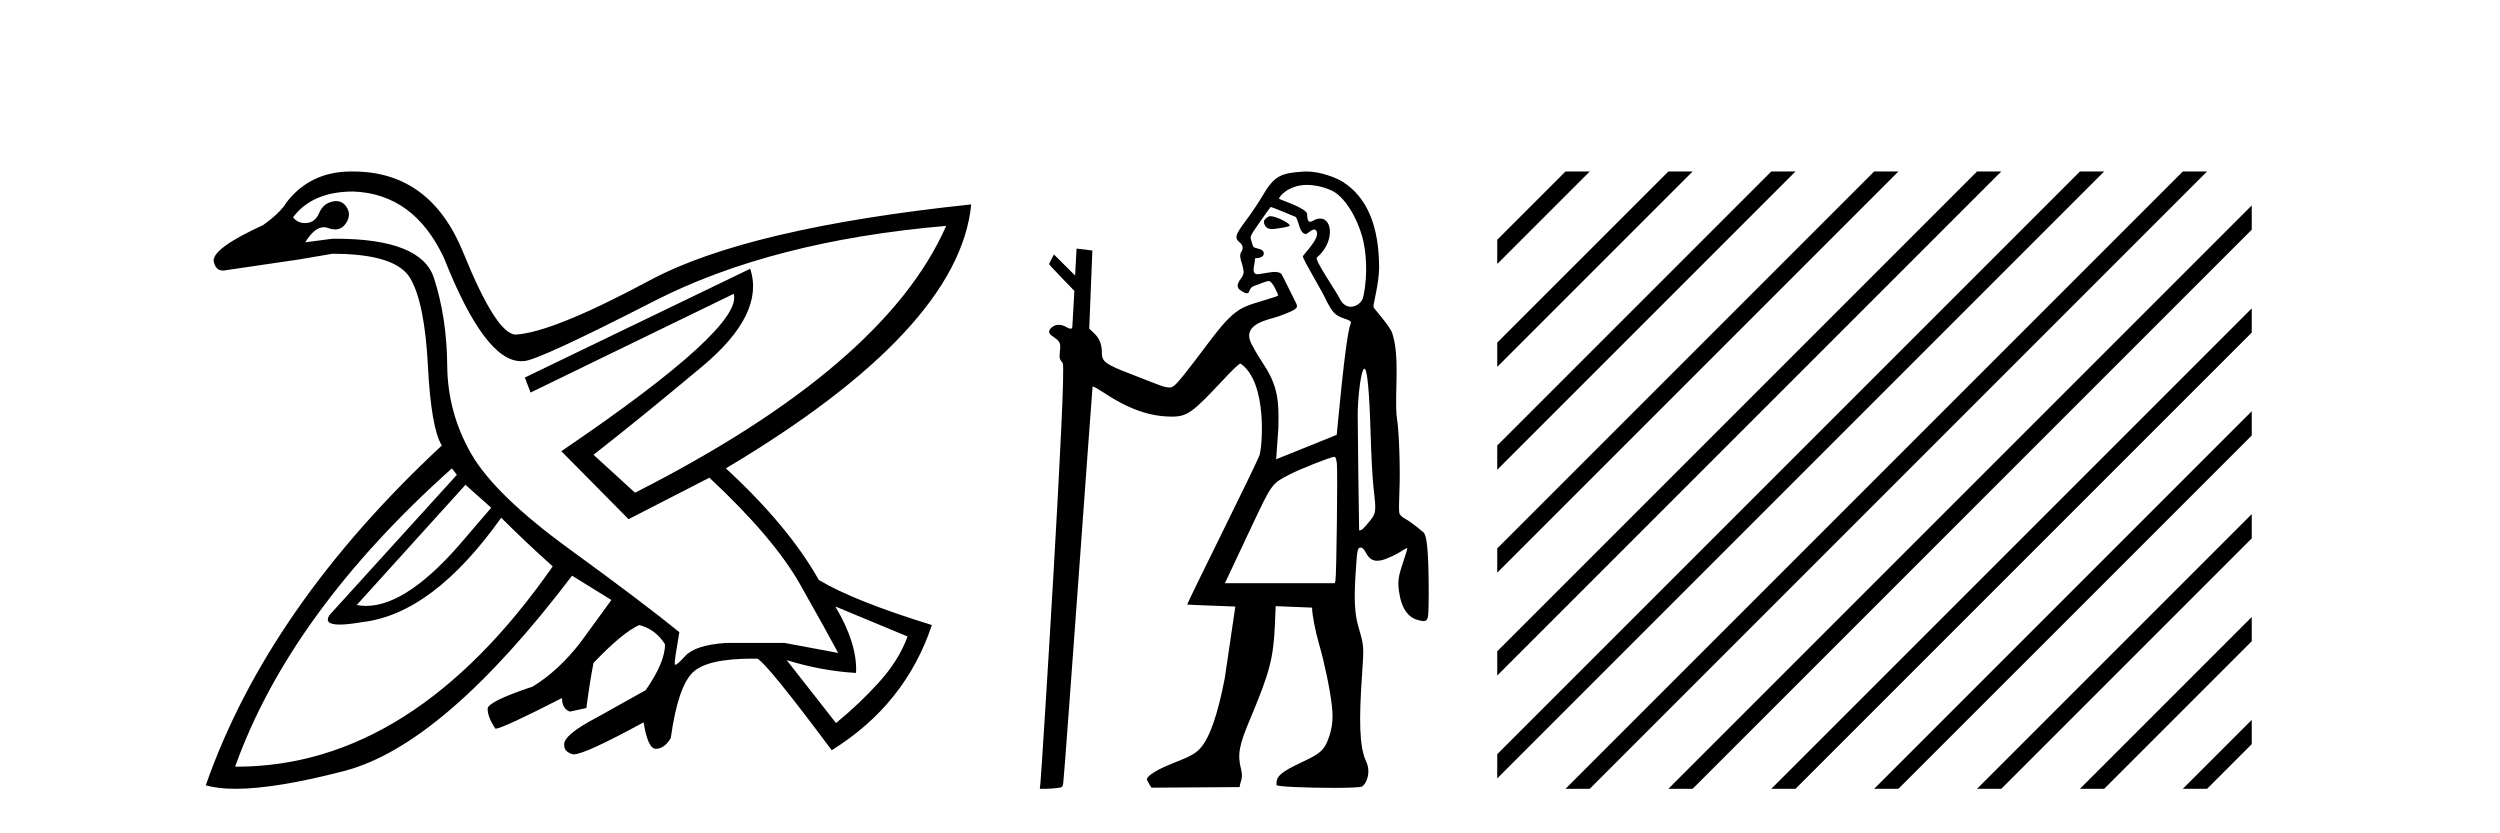
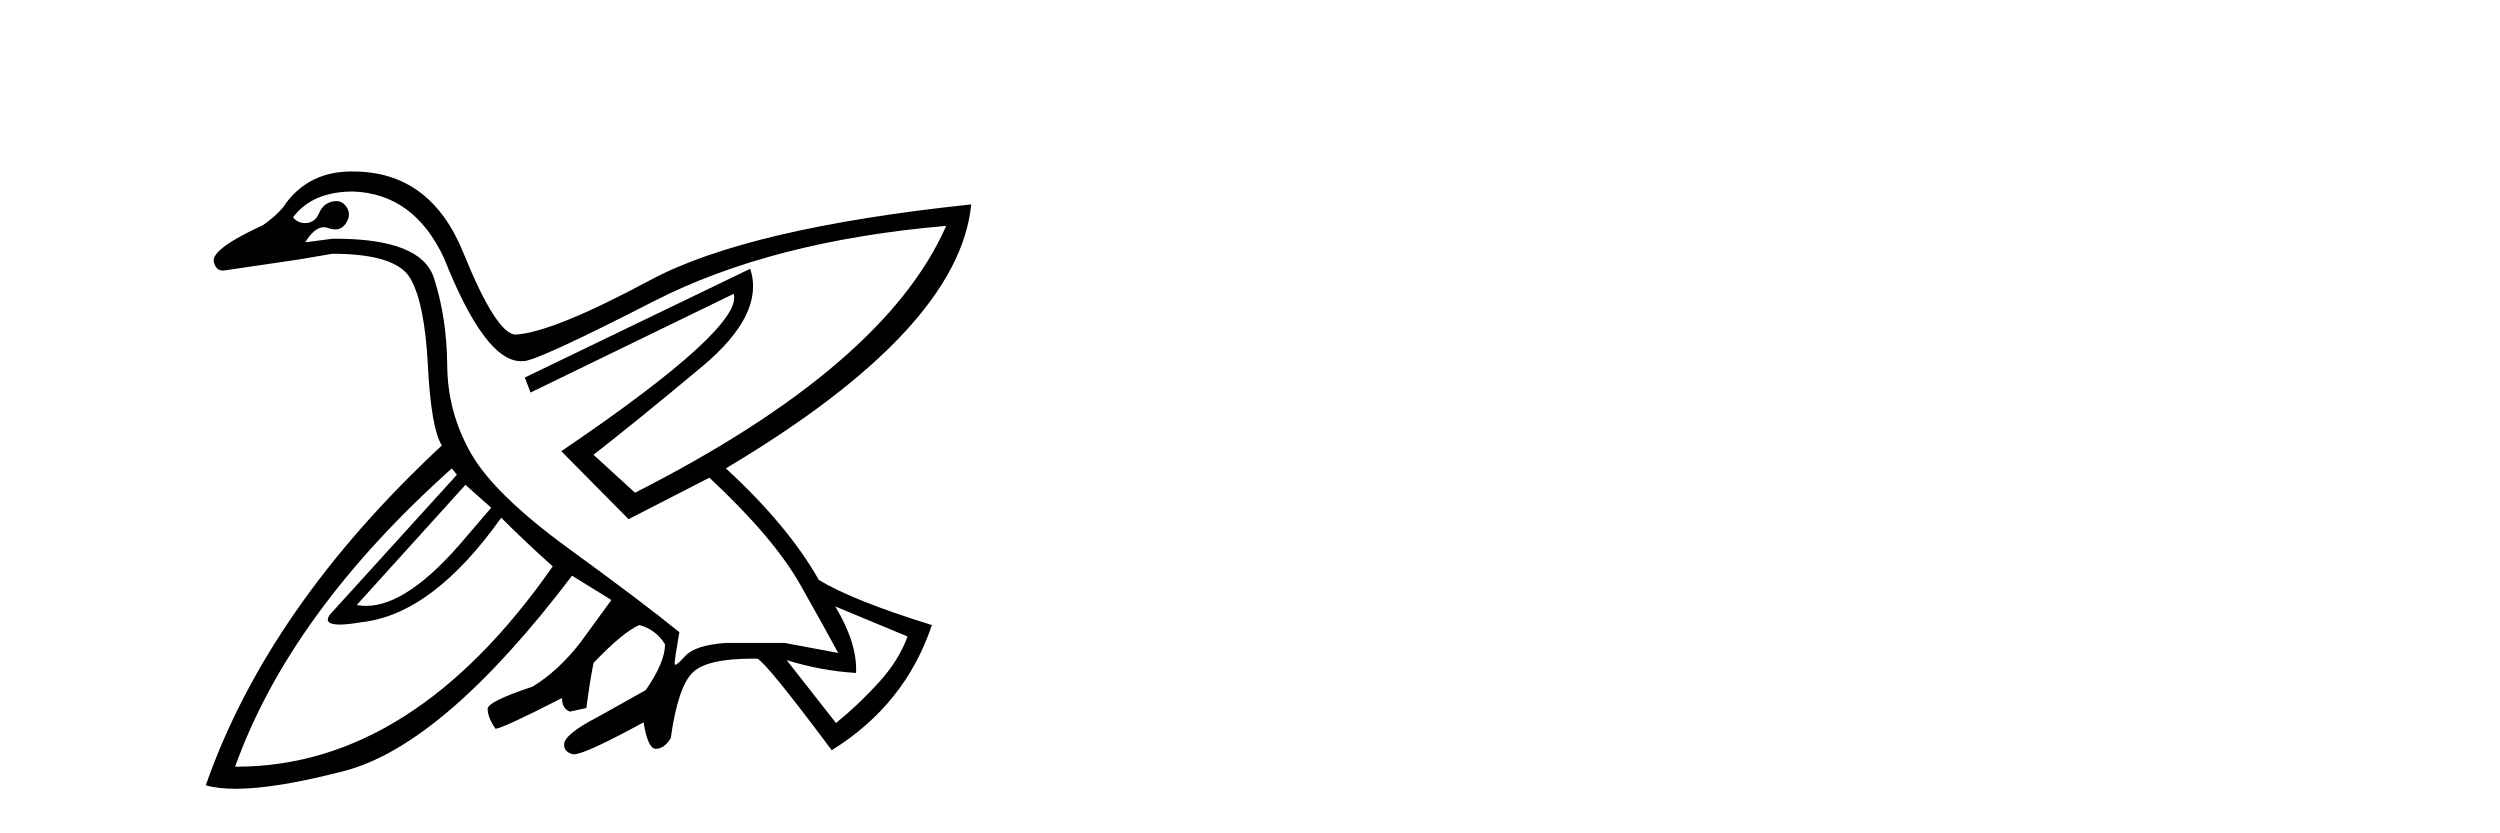
<svg xmlns="http://www.w3.org/2000/svg" width="123.0" height="41.0">
  <path d="M 22.9 23.854 L 24.168 24.98 L 22.9 26.458 Q 20.087 29.81 18.011 29.81 Q 17.776 29.81 17.551 29.767 L 22.9 23.854 ZM 17.375 9.423 Q 20.366 9.529 21.845 12.696 Q 23.854 17.77 25.632 17.77 Q 25.692 17.77 25.751 17.765 Q 25.758 17.765 25.766 17.765 Q 26.418 17.765 32.157 14.826 Q 37.964 11.852 46.552 11.113 L 46.552 11.113 Q 43.525 18.011 31.242 24.241 L 29.201 22.375 Q 31.453 20.616 34.55 18.029 Q 37.648 15.442 36.909 13.224 L 36.909 13.224 L 25.822 18.574 L 26.103 19.313 L 36.099 14.456 L 36.099 14.456 Q 36.592 16.11 27.617 22.199 L 30.925 25.543 L 34.902 23.502 Q 38.07 26.458 39.372 28.763 Q 40.675 31.069 41.238 32.125 L 38.598 31.632 L 35.712 31.632 Q 34.198 31.738 33.706 32.283 Q 33.324 32.706 33.227 32.706 Q 33.199 32.706 33.195 32.67 Q 33.178 32.512 33.424 31.104 Q 31.7 29.696 28.022 27.021 Q 24.343 24.346 23.182 22.323 Q 22.021 20.299 22.003 17.976 Q 21.985 15.653 21.352 13.682 Q 20.729 11.745 16.506 11.745 Q 16.43 11.745 16.354 11.746 L 15.016 11.922 L 15.016 11.922 Q 15.474 11.179 15.932 11.179 Q 16.037 11.179 16.143 11.218 Q 16.33 11.288 16.489 11.288 Q 16.806 11.288 17.005 11.007 Q 17.304 10.585 17.058 10.197 Q 16.864 9.893 16.54 9.893 Q 16.452 9.893 16.354 9.916 Q 15.896 10.021 15.703 10.479 Q 15.509 10.937 15.087 10.972 Q 15.045 10.975 15.004 10.975 Q 14.64 10.975 14.418 10.69 Q 15.368 9.423 17.375 9.423 ZM 41.097 29.837 L 44.652 31.315 Q 44.229 32.477 43.262 33.55 Q 42.294 34.624 41.132 35.574 L 38.704 32.477 L 38.704 32.477 Q 40.393 33.005 42.118 33.11 Q 42.188 31.667 41.097 29.837 ZM 22.232 23.044 L 22.478 23.361 L 16.213 30.259 Q 15.908 30.729 16.714 30.729 Q 17.117 30.729 17.797 30.611 Q 21.281 30.224 24.66 25.473 Q 25.857 26.669 27.194 27.866 Q 20.32 37.721 11.629 37.721 Q 11.598 37.721 11.567 37.721 Q 14.277 30.154 22.232 23.044 ZM 17.283 8.437 Q 15.271 8.437 14.101 9.951 Q 13.785 10.479 12.94 11.077 Q 10.476 12.204 10.511 12.837 Q 10.6 13.311 10.964 13.311 Q 11.032 13.311 11.11 13.295 Q 13.045 13.013 14.7 12.767 L 16.354 12.485 Q 19.486 12.485 20.19 13.699 Q 20.894 14.914 21.053 17.993 Q 21.211 21.073 21.739 21.918 Q 13.186 29.872 10.124 38.636 Q 10.72 38.809 11.594 38.809 Q 13.56 38.809 16.935 37.932 Q 21.809 36.665 28.145 28.324 L 30.08 29.52 L 28.567 31.597 Q 27.476 33.005 26.209 33.779 Q 23.992 34.518 23.992 34.87 Q 23.992 35.292 24.379 35.856 Q 24.766 35.82 27.652 34.342 Q 27.652 34.87 28.039 35.011 L 28.849 34.835 Q 29.025 33.497 29.201 32.617 Q 30.644 31.104 31.453 30.752 Q 32.263 30.963 32.72 31.702 Q 32.72 32.582 31.77 33.955 L 29.377 35.292 Q 27.687 36.172 27.758 36.665 Q 27.758 36.982 28.162 37.105 Q 28.19 37.113 28.23 37.113 Q 28.778 37.113 31.664 35.539 Q 31.876 36.841 32.263 36.841 Q 32.685 36.841 33.002 36.313 Q 33.354 33.779 34.093 33.075 Q 34.797 32.405 37.033 32.405 Q 37.145 32.405 37.261 32.406 Q 37.718 32.617 40.921 36.911 Q 44.546 34.659 45.848 30.752 Q 41.977 29.555 40.287 28.535 Q 38.774 25.86 35.712 23.044 Q 47.186 16.216 47.784 10.057 L 47.784 10.057 Q 36.768 11.218 31.981 13.787 Q 27.194 16.357 25.364 16.462 Q 24.414 16.427 22.795 12.432 Q 21.176 8.438 17.375 8.438 Q 17.328 8.437 17.283 8.437 Z" style="fill:#000000;stroke:none" />
-   <path d="M 62.501 10.635 C 62.478 10.635 62.458 10.638 62.443 10.643 C 62.323 10.681 62.186 10.821 62.182 10.907 C 62.181 10.932 62.209 11.24 62.513 11.267 C 62.529 11.269 62.547 11.269 62.567 11.269 C 62.836 11.269 63.418 11.145 63.442 11.121 C 63.55 11.013 62.785 10.635 62.501 10.635 ZM 64.316 9.097 C 64.641 9.097 65.023 9.167 65.466 9.35 C 66.128 9.623 66.747 10.665 67.02 11.638 C 67.21 12.311 67.322 13.481 67.069 14.618 C 67.014 14.868 66.744 15.092 66.461 15.092 C 66.26 15.092 66.052 14.979 65.909 14.682 C 65.741 14.333 64.66 12.78 64.789 12.671 C 65.663 11.933 65.573 10.752 64.955 10.752 C 64.843 10.752 64.714 10.791 64.569 10.878 C 64.528 10.903 64.493 10.914 64.464 10.914 C 64.317 10.914 64.312 10.638 64.312 10.54 C 64.312 10.244 62.927 9.81 62.927 9.777 C 62.927 9.682 63.376 9.097 64.316 9.097 ZM 62.524 10.182 C 62.576 10.182 63.758 10.678 63.758 10.678 C 63.926 10.956 63.937 11.512 64.262 11.512 C 64.314 11.512 64.522 11.29 64.66 11.29 C 64.687 11.29 64.711 11.298 64.731 11.318 C 65.063 11.643 64.102 12.523 64.102 12.615 C 64.102 12.779 65.084 14.363 65.291 14.86 C 65.548 15.328 65.667 15.518 66.128 15.669 C 66.359 15.744 66.508 15.803 66.457 15.912 C 66.196 16.474 65.776 21.383 65.767 21.393 C 65.758 21.403 62.787 22.595 62.787 22.595 L 62.893 21.092 C 62.952 19.51 62.792 18.854 62.087 17.795 C 61.847 17.434 61.634 17.039 61.579 16.932 C 61.044 15.899 62.47 15.73 62.942 15.552 C 63.85 15.21 63.905 15.162 63.737 14.855 C 63.692 14.773 63.09 13.531 63.042 13.476 C 62.984 13.411 62.858 13.378 62.685 13.378 C 62.544 13.378 61.963 13.493 61.882 13.493 C 61.705 13.493 61.628 13.39 61.71 13.021 C 61.776 12.723 61.701 12.699 61.828 12.699 C 62.02 12.699 62.18 12.599 62.18 12.478 C 62.18 12.344 62.086 12.27 61.852 12.22 C 61.749 12.198 61.657 12.15 61.648 12.115 C 61.639 12.079 61.601 11.954 61.564 11.839 C 61.496 11.628 61.496 11.628 61.989 10.918 C 62.261 10.527 62.5 10.196 62.522 10.183 C 62.523 10.182 62.523 10.182 62.524 10.182 ZM 67.128 18.139 C 67.27 18.139 67.373 19.236 67.437 21.411 C 67.466 22.426 67.529 23.583 67.576 23.983 C 67.715 25.168 67.708 25.241 67.401 25.625 C 67.257 25.805 67.099 25.984 67.051 26.023 C 66.995 26.067 66.931 26.095 66.896 26.095 C 66.881 26.095 66.871 26.09 66.869 26.079 C 66.861 26.03 66.8 21.11 66.799 20.442 C 66.798 19.664 66.92 18.585 67.046 18.253 C 67.075 18.177 67.102 18.139 67.128 18.139 ZM 65.648 22.476 C 65.709 22.476 65.744 22.568 65.774 22.801 C 65.818 23.156 65.755 28.359 65.704 28.566 L 65.672 28.693 L 60.266 28.693 L 61.609 25.839 C 62.586 23.775 62.573 23.792 63.469 23.334 C 64.013 23.055 65.485 22.476 65.648 22.476 ZM 64.276 8.437 C 64.217 8.437 64.159 8.439 64.102 8.443 C 63.015 8.523 62.7 8.631 62.101 9.659 C 61.925 9.961 61.566 10.495 61.303 10.846 C 60.805 11.51 60.745 11.671 60.923 11.867 C 60.989 11.939 61.275 12.082 61.063 12.408 C 60.933 12.608 61.119 12.956 61.138 13.097 C 61.163 13.281 61.266 13.423 61.055 13.702 C 60.775 14.073 60.908 14.203 61.064 14.305 C 61.188 14.385 61.278 14.429 61.368 14.429 C 61.497 14.429 61.426 14.156 61.715 14.063 C 62.052 13.954 62.268 13.829 62.427 13.829 C 62.613 13.829 62.867 14.467 62.888 14.522 C 62.921 14.606 61.615 14.896 61.155 15.139 C 60.638 15.413 60.243 15.817 59.429 16.902 C 58.369 18.318 57.911 18.886 57.741 18.997 C 57.671 19.043 57.621 19.065 57.542 19.065 C 57.48 19.065 57.401 19.052 57.282 19.027 C 57.109 18.991 55.951 18.52 55.625 18.397 C 54.415 17.939 54.212 17.791 54.212 17.373 C 54.212 16.939 54.101 16.656 53.832 16.397 L 53.59 16.166 L 53.744 12.326 C 53.735 12.317 52.968 12.231 52.968 12.231 L 52.895 13.556 L 51.854 12.519 L 51.612 12.989 C 51.612 13.033 52.859 14.31 52.859 14.31 L 52.759 16.075 C 52.755 16.146 52.723 16.172 52.677 16.172 C 52.605 16.172 52.498 16.111 52.403 16.061 C 52.299 16.008 52.193 15.981 52.092 15.981 C 51.971 15.981 51.856 16.019 51.761 16.094 C 51.572 16.243 51.571 16.396 51.76 16.525 C 52.163 16.802 52.191 16.855 52.15 17.266 C 52.113 17.631 52.119 17.654 52.286 17.865 C 52.496 18.13 51.253 37.918 51.19 38.513 L 51.159 38.809 L 51.428 38.809 C 51.576 38.809 51.828 38.793 51.987 38.773 C 52.269 38.74 52.279 38.732 52.311 38.534 C 52.376 38.119 53.738 19.04 53.755 19.018 C 53.757 19.017 53.76 19.016 53.764 19.016 C 53.808 19.016 53.998 19.119 54.212 19.261 C 55.515 20.126 56.552 20.497 57.665 20.497 C 57.67 20.497 57.676 20.497 57.681 20.497 C 58.398 20.495 58.691 20.286 60.116 18.758 C 60.619 18.219 60.964 17.887 61.025 17.887 C 61.027 17.887 61.029 17.888 61.031 17.889 C 62.377 18.794 62.109 22.036 61.959 22.421 C 61.868 22.654 61.028 24.392 60.091 26.284 C 59.155 28.175 58.398 29.733 58.409 29.745 C 58.421 29.756 60.778 29.842 60.778 29.842 L 60.26 33.359 C 59.918 35.142 59.523 36.281 59.064 36.803 C 58.83 37.07 58.559 37.22 57.744 37.536 C 56.991 37.828 56.453 38.153 56.428 38.332 C 56.418 38.396 56.651 38.754 56.651 38.754 L 60.992 38.725 C 61.014 38.432 61.178 38.309 61.06 37.847 C 60.87 37.108 60.973 36.643 61.501 35.39 C 62.47 33.088 62.657 32.372 62.726 30.713 L 62.763 29.823 L 64.554 29.895 C 64.554 30.227 64.712 31.052 64.897 31.686 C 65.164 32.598 65.439 33.925 65.529 34.726 C 65.605 35.403 65.546 35.876 65.314 36.456 C 65.07 37.067 64.715 37.175 63.724 37.659 C 62.821 38.1 62.803 38.312 62.802 38.623 C 62.802 38.706 64.375 38.763 65.599 38.763 C 66.3 38.763 66.886 38.744 66.998 38.702 C 67.167 38.638 67.498 38.061 67.21 37.453 C 66.872 36.737 66.859 35.38 67.016 33.151 C 67.11 31.803 67.107 31.769 66.841 30.866 C 66.65 30.216 66.612 29.524 66.696 28.213 C 66.772 27.015 66.787 26.941 66.949 26.941 C 67.034 26.941 67.109 27.017 67.208 27.203 C 67.349 27.468 67.515 27.589 67.758 27.589 C 67.824 27.589 67.897 27.58 67.976 27.562 C 68.236 27.504 68.718 27.277 69.061 27.051 C 69.137 27.001 69.203 26.97 69.231 26.97 C 69.24 26.97 69.245 26.974 69.245 26.981 C 69.245 27.008 69.143 27.334 69.019 27.704 C 68.778 28.422 68.754 28.653 68.857 29.254 C 68.975 29.941 69.279 30.371 69.738 30.498 C 69.878 30.537 69.977 30.559 70.049 30.559 C 70.173 30.559 70.217 30.495 70.255 30.346 C 70.285 30.228 70.3 29.447 70.289 28.58 C 70.269 26.987 70.194 26.309 70.023 26.181 C 69.98 26.148 69.822 26.02 69.671 25.896 C 69.521 25.771 69.283 25.606 69.141 25.528 C 68.975 25.437 68.871 25.336 68.846 25.242 C 68.825 25.162 68.828 24.679 68.851 24.168 C 68.9 23.137 68.834 21.179 68.733 20.611 C 68.689 20.365 68.679 19.844 68.701 19.029 C 68.738 17.676 68.691 17.036 68.509 16.421 C 68.397 16.043 67.596 15.192 67.574 15.104 C 67.546 14.995 67.86 13.917 67.853 13.123 C 67.837 11.144 67.285 9.719 66.054 8.94 C 65.774 8.763 64.99 8.437 64.276 8.437 Z" style="fill:#000000;stroke:none" />
-   <path d="M 77.022 8.437 L 73.664 11.795 L 73.664 12.988 L 77.917 8.735 L 78.215 8.437 ZM 82.084 8.437 L 73.664 16.857 L 73.664 18.05 L 82.979 8.735 L 83.277 8.437 ZM 87.146 8.437 L 73.664 21.919 L 73.664 23.112 L 88.041 8.735 L 88.339 8.437 ZM 92.208 8.437 L 73.664 26.981 L 73.664 28.174 L 93.103 8.735 L 93.401 8.437 ZM 97.27 8.437 L 73.664 32.043 L 73.664 33.237 L 98.165 8.735 L 98.464 8.437 ZM 102.333 8.437 L 73.664 37.105 L 73.664 38.299 L 103.227 8.735 L 103.526 8.437 ZM 107.395 8.437 L 77.32 38.511 L 77.022 38.809 L 78.215 38.809 L 108.289 8.735 L 108.588 8.437 ZM 110.786 10.108 L 82.382 38.511 L 82.084 38.809 L 83.277 38.809 L 110.786 11.301 L 110.786 10.108 ZM 110.786 15.17 L 87.445 38.511 L 87.146 38.809 L 88.339 38.809 L 110.786 16.363 L 110.786 15.17 ZM 110.786 20.232 L 92.507 38.511 L 92.208 38.809 L 93.401 38.809 L 110.786 21.425 L 110.786 20.232 ZM 110.786 25.294 L 97.569 38.511 L 97.27 38.809 L 98.464 38.809 L 110.786 26.487 L 110.786 25.294 ZM 110.786 30.356 L 102.631 38.511 L 102.333 38.809 L 103.526 38.809 L 110.786 31.549 L 110.786 30.356 ZM 110.786 35.418 L 107.693 38.511 L 107.395 38.809 L 108.588 38.809 L 110.786 36.611 L 110.786 35.418 Z" style="fill:#000000;stroke:none" />
</svg>